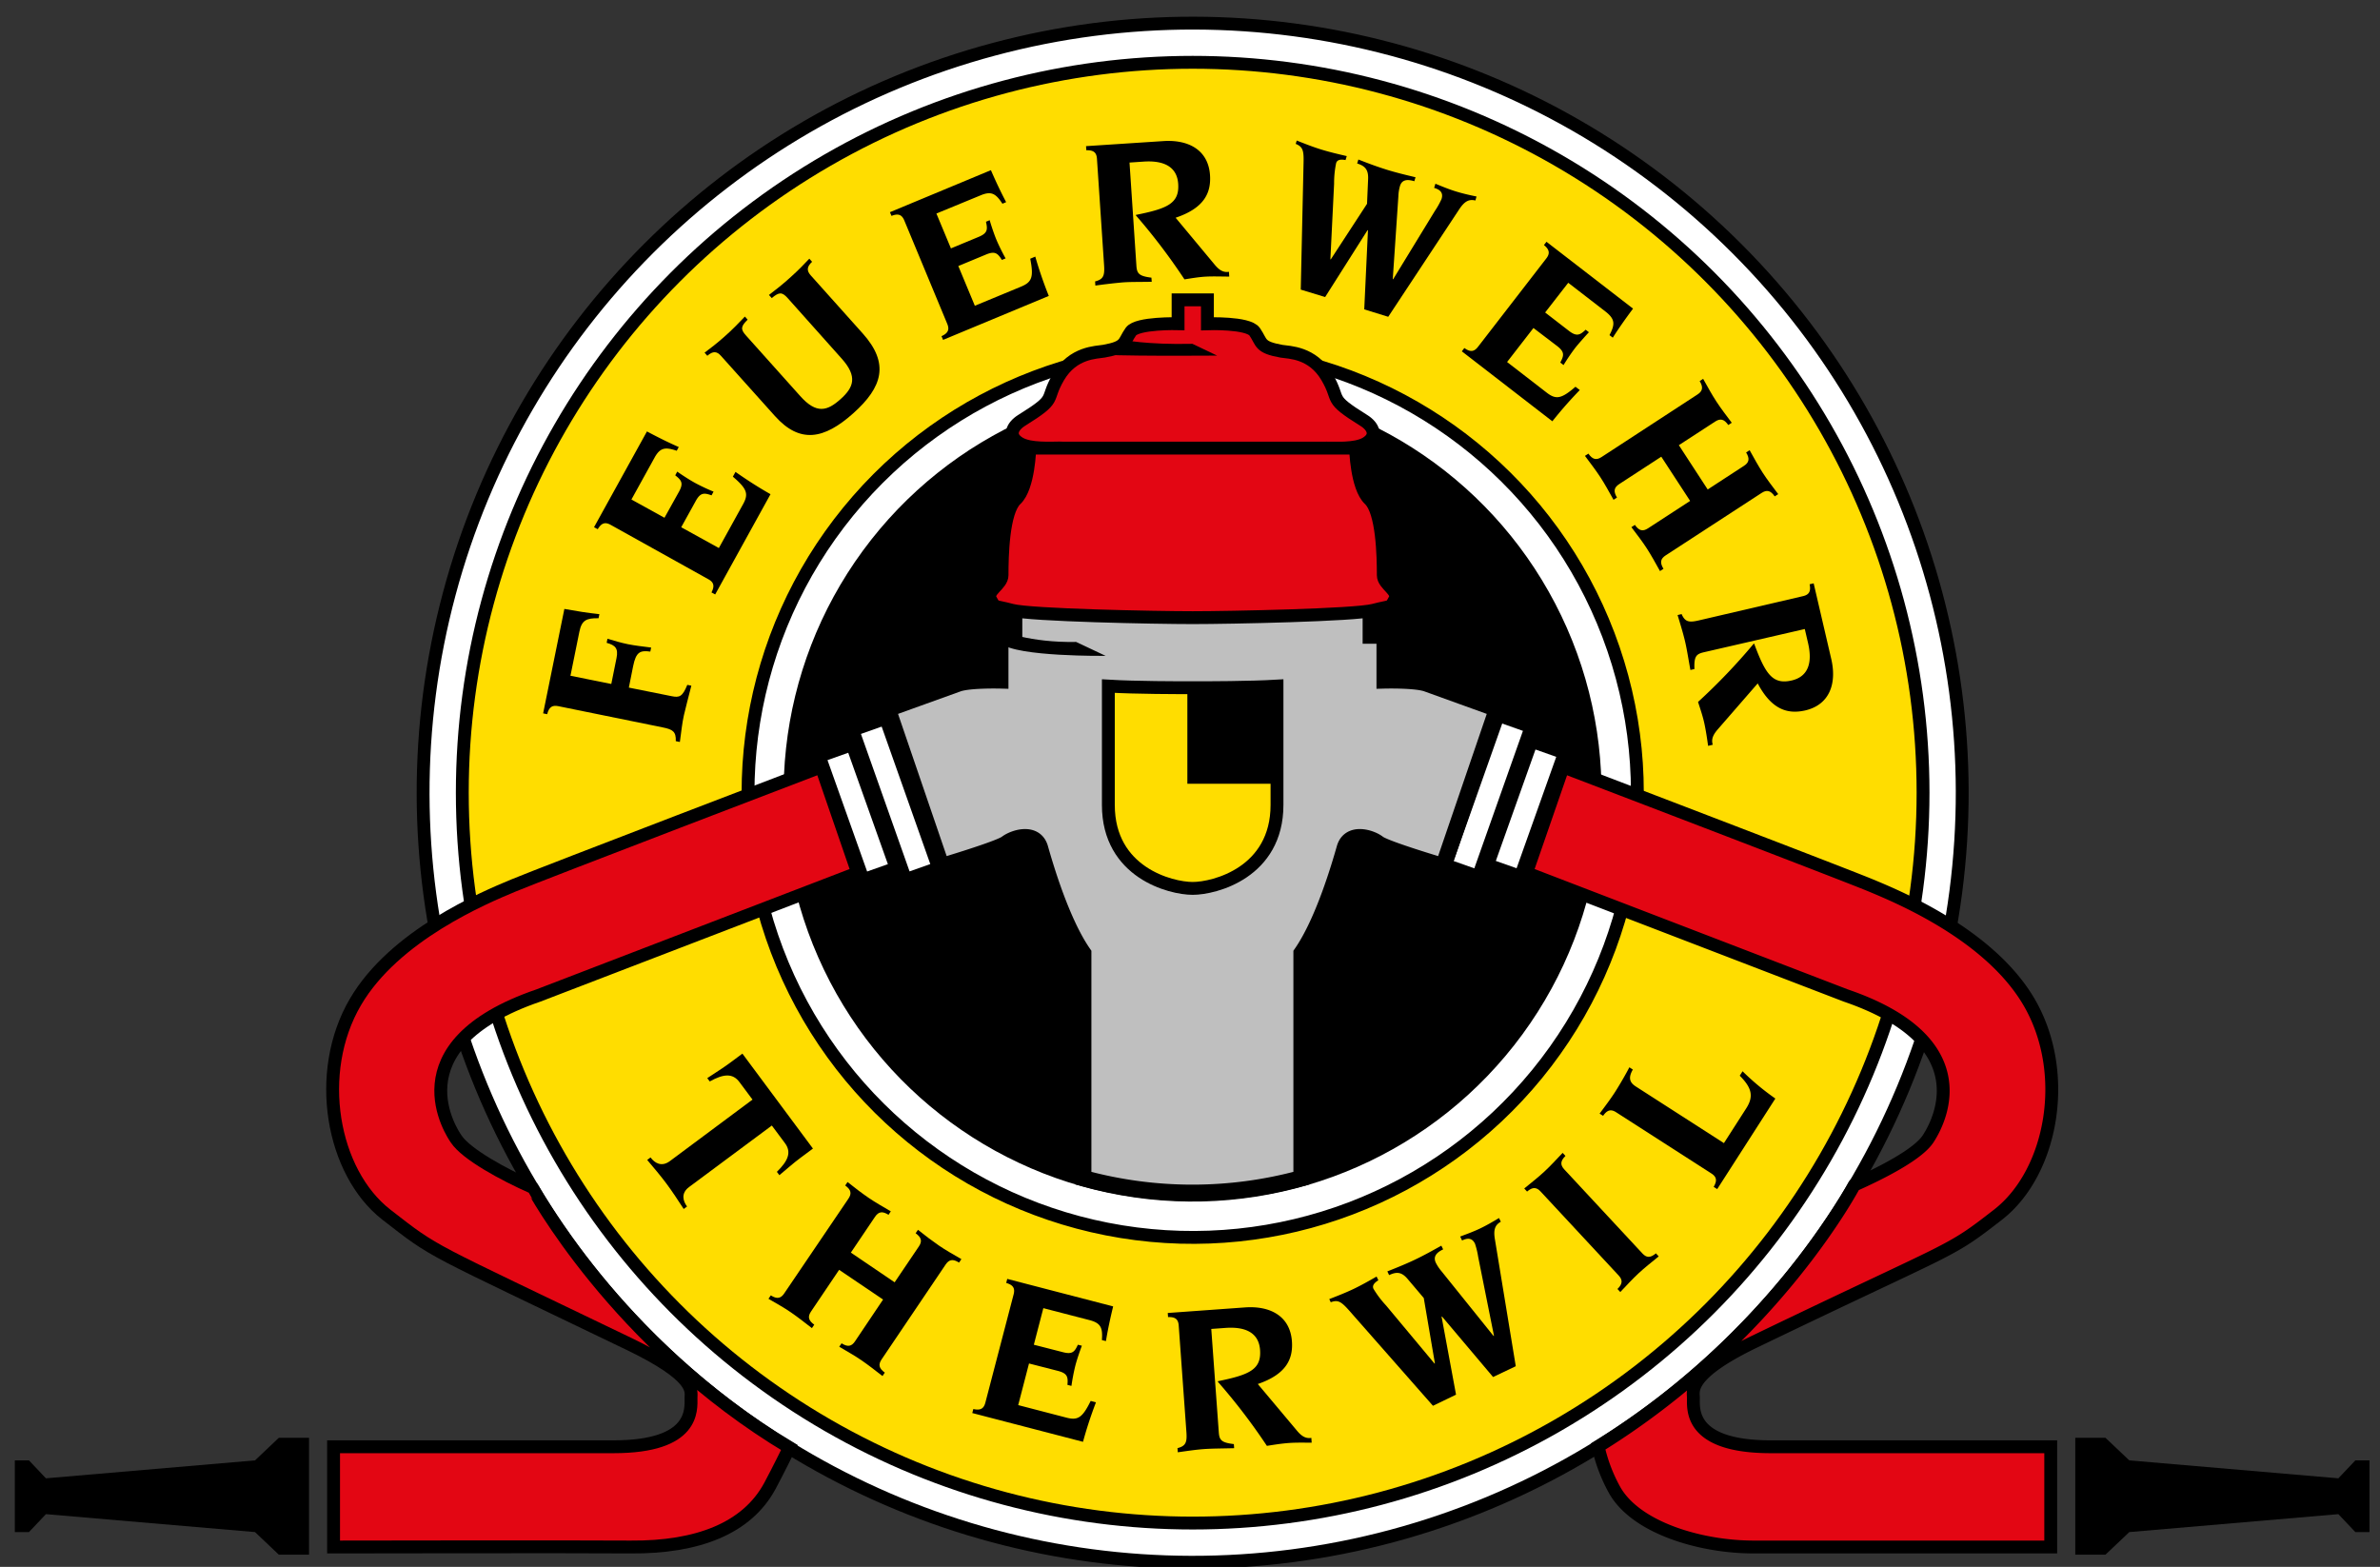
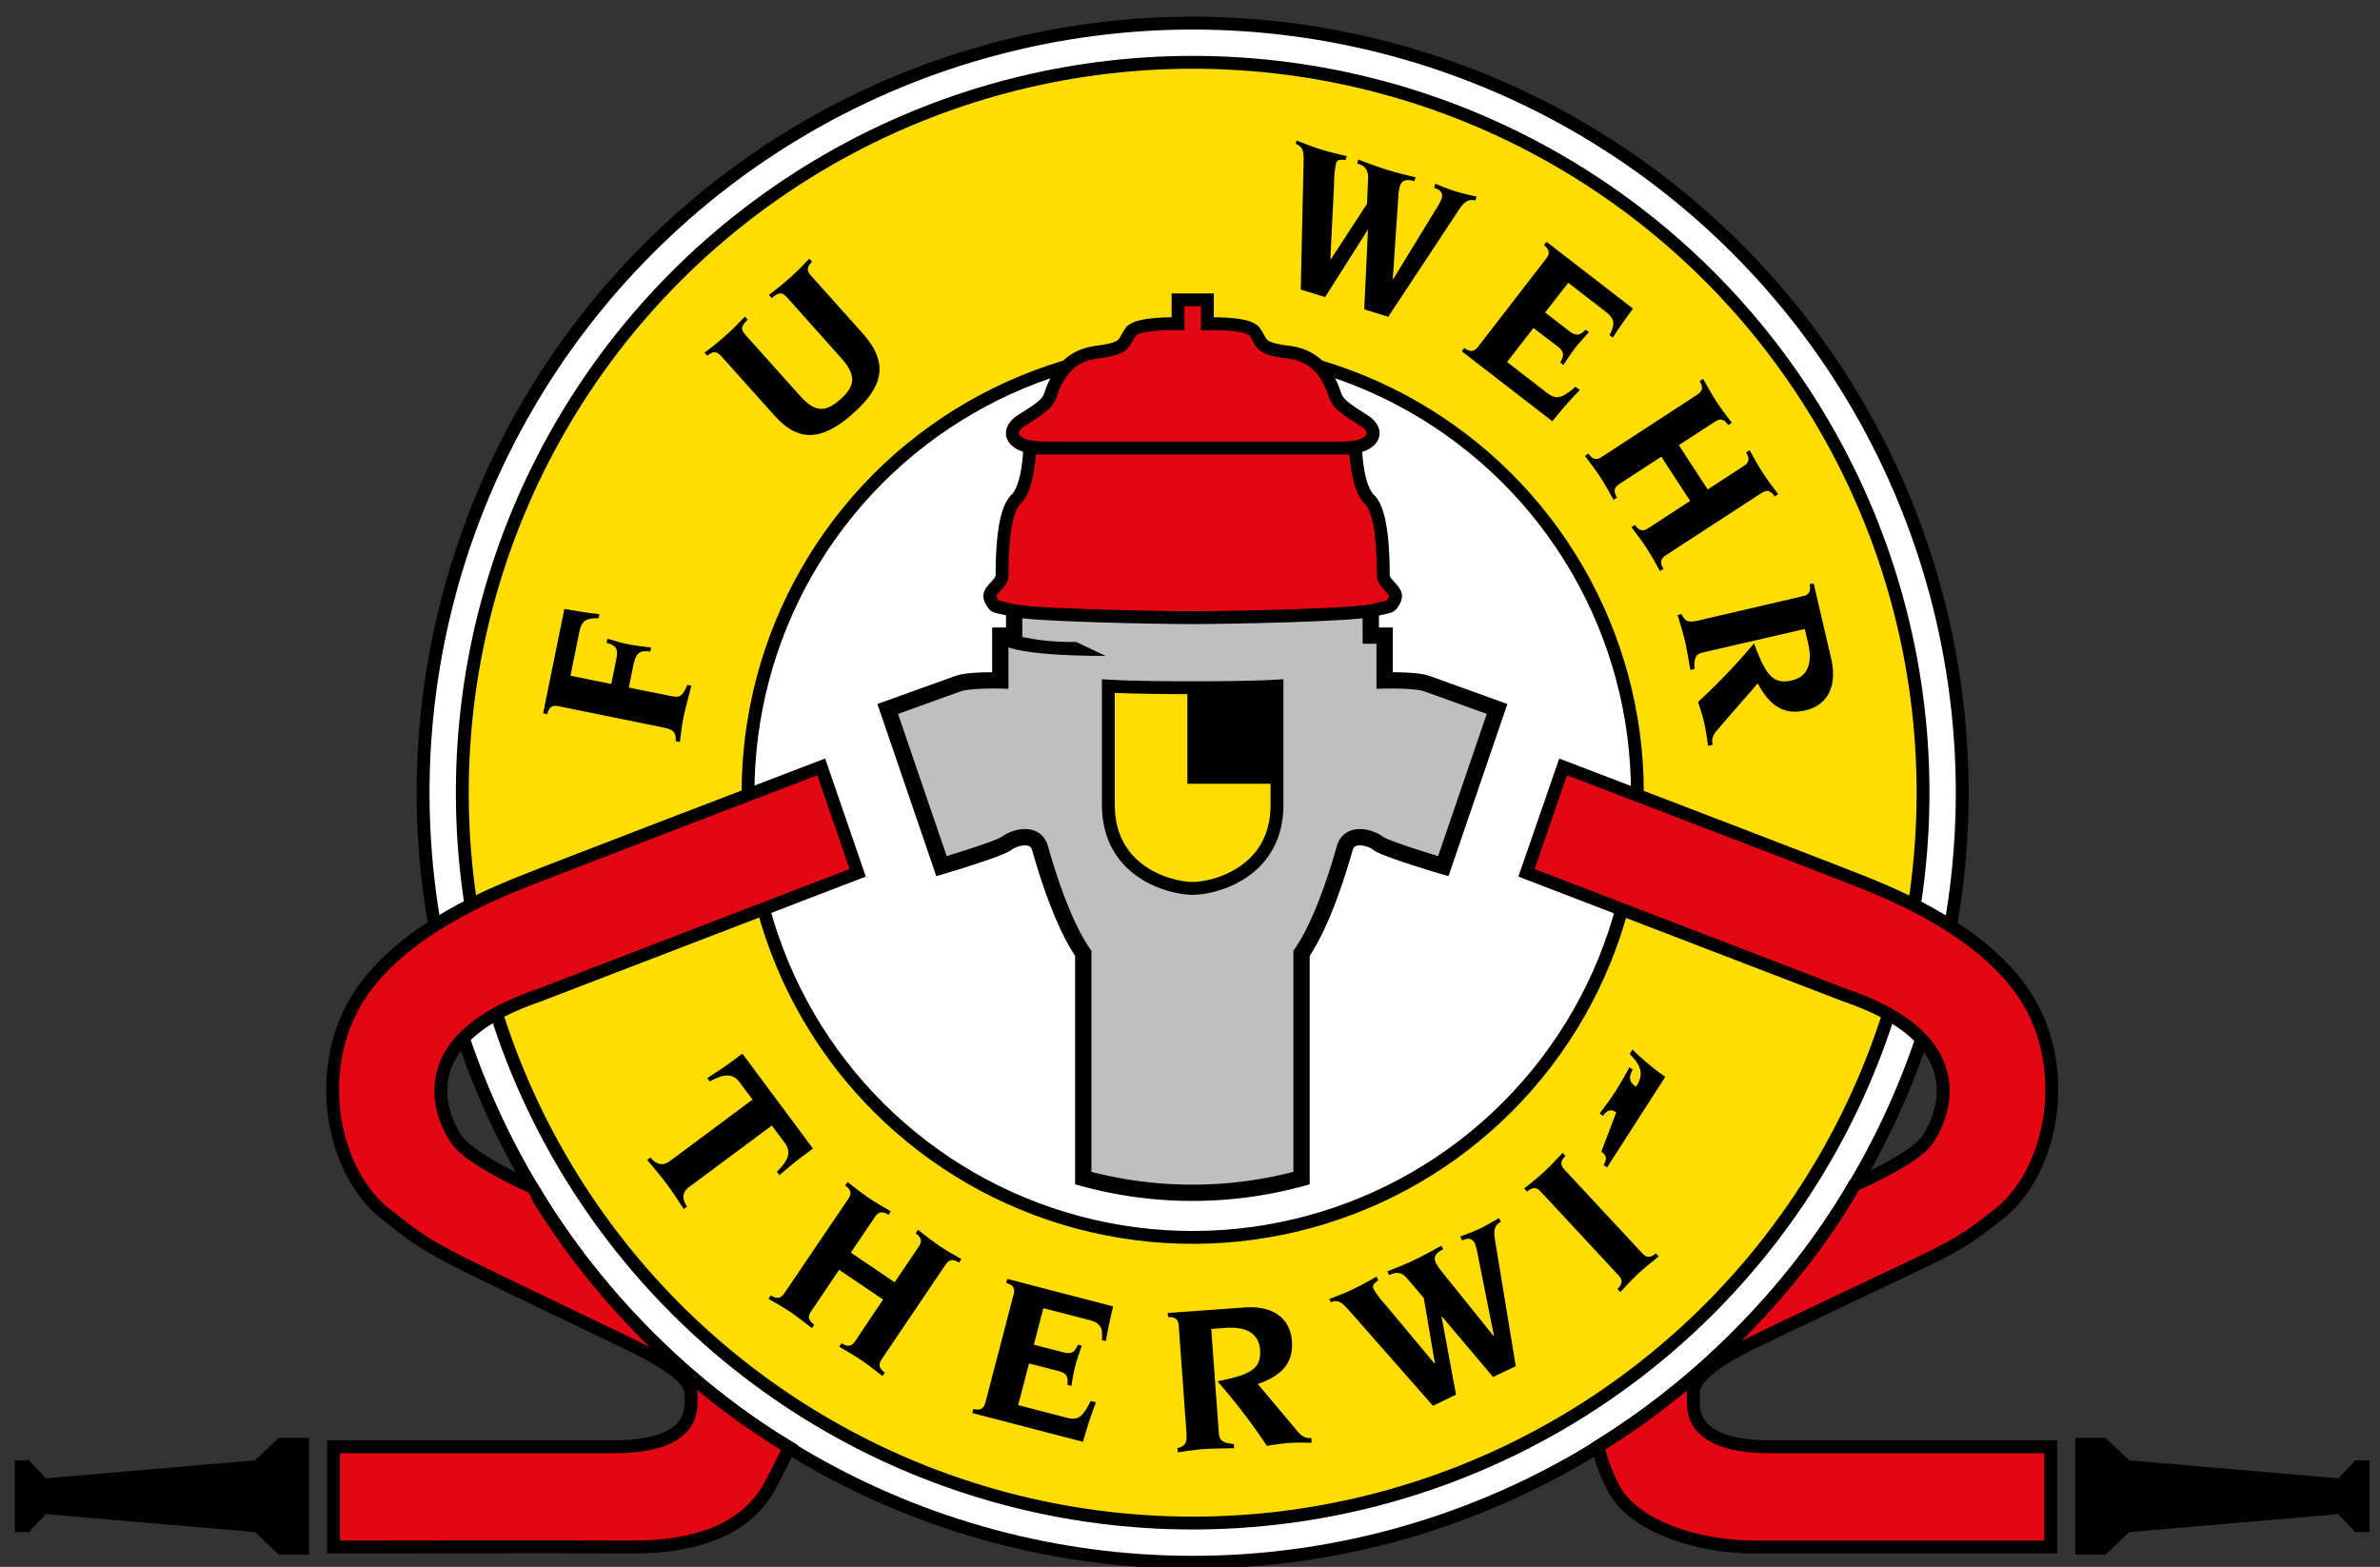
<svg xmlns="http://www.w3.org/2000/svg" id="Ebene_1" data-name="Ebene 1" viewBox="0 0 641 422">
  <rect x="0" y="0" width="641" height="422" fill="#333333" stroke="none" />
  <title>Logo_Feuerwehr</title>
  <circle cx="321.22" cy="213.49" r="207.26" transform="translate(-56.88 289.67) rotate(-45)" style="fill:#fff;stroke:#000;stroke-width:3.464px" />
  <circle cx="321.22" cy="213.49" r="196.71" style="fill:#fd0;stroke:#000;stroke-width:3.464px" />
  <circle cx="321.22" cy="213.49" r="119.76" transform="translate(59.03 496.37) rotate(-80.78)" style="fill:#fff;stroke:#000;stroke-width:3.464px" />
-   <circle cx="321.22" cy="213.49" r="110.14" transform="translate(73.95 509.5) rotate(-83.74)" />
  <path d="M150.37,190.19c-1.62-.33-2.5.21-3,2.16l-1.09-.22L152,164c3.18.58,6.26,1.08,9.43,1.41l-.22,1.1c-3.28-.06-4.54.53-5.17,3.64L153.64,182l11,2.21,1.41-7c.52-2.6-.33-3.43-2.66-4.08l.22-1.1c1.87.56,3.68,1.1,5.52,1.47s3.9.61,6.24.9l-.22,1.09c-2.74-.37-3.85.07-4.63,3.93l-1.15,5.77,11.53,2.31c2.07.42,2.9.17,4.21-3.05l1.09.22c-.9,3.6-1.52,5.81-2,7.94s-.71,4.42-1.09,7.22l-1.1-.22c.1-2.56-.8-3.16-3.51-3.7Z" />
-   <path d="M164.46,141.35c-1.44-.79-2.45-.55-3.47,1.18l-1-.54,14.25-25.79c2.86,1.51,5.64,2.92,8.57,4.2l-.55,1c-3.11-1.05-4.49-.87-6,1.91l-6.2,11.22,8.9,4.92,3.9-7c1.28-2.31.7-3.1-1-4.43l.54-1c1.2.86,3.33,2.24,4.72,3a53.22,53.22,0,0,0,5.06,2.39l-.54,1c-2-.71-3-.78-4.27,1.54l-3.9,7.05,10.14,5.6,6.51-11.79c1.54-2.78,1.1-4.16-2.74-7.43l.71-1.28c4,2.79,6.63,4.4,9.43,6l-14.9,27-1-.54c.92-1.78.59-2.77-.85-3.56Z" />
  <path d="M194.16,95.82c-1.1-1.23-2.13-1.33-3.66,0l-.74-.84c1.51-1.12,3.43-2.6,5.27-4.24,2.28-2,3.95-3.78,5.59-5.48l.74.83c-1.8,1.78-2,2.56-.44,4.27l14.55,16.25c4.43,5,7.35,4.07,10.9.9s4.67-6.07.31-10.94L212.14,80.28c-1.53-1.71-2.33-1.63-4.29,0l-.75-.84c1.87-1.43,3.79-2.91,6.06-5,1.84-1.65,3.52-3.39,4.81-4.77l.74.84c-1.45,1.37-1.46,2.41-.37,3.64l14,15.64c7.26,8.1,5.37,14.45-2.52,21.51s-14.4,8.24-21.11.75Z" />
-   <path d="M243.56,59.39c-.63-1.52-1.58-2-3.45-1.24l-.43-1,27.2-11.32c1.3,3,2.61,5.79,4.1,8.61l-1,.43c-1.79-2.76-3-3.47-5.91-2.25L252.2,57.51l3.91,9.39,7.44-3.09c2.44-1,2.48-2,2-4.08l1-.43c.4,1.42,1.21,3.83,1.82,5.29s1.77,3.79,2.47,5l-1,.42c-1.14-1.81-1.86-2.47-4.3-1.45l-7.44,3.09,4.45,10.7L275,77.2c2.93-1.22,3.44-2.58,2.47-7.52l1.36-.57a110.06,110.06,0,0,0,3.64,10.59L254,91.54l-.43-1c1.82-.82,2.18-1.8,1.55-3.32Z" />
-   <path d="M306.06,71.51c.14,2.11.61,2.85,4.05,3.27l.08,1.11c-3.71.07-6,0-8.18.2s-4.45.47-7,.82l-.07-1.12c2.26-.56,2.6-1.59,2.42-4.34l-1.92-28.69c-.11-1.65-.87-2.36-2.86-2.29l-.08-1.11L313.31,38c6.75-.45,12.12,2.37,12.58,9.17.3,4.58-1.36,8.82-9.26,11.47l10.45,12.56c1.28,1.56,2.39,2.25,3.91,2l.08,1.29c-2,0-4.07-.09-6.06,0s-4,.44-6,.75A165.41,165.41,0,0,0,305.92,58v-.12c8.49-1.69,11.75-3.08,11.4-8.36-.31-4.7-4-6.34-9.24-6l-3.87.26Z" />
  <path d="M351.09,43.6c.07-3.18-.27-4.09-2.12-4.85l.28-.9c2.19.87,4.38,1.74,6.63,2.43s4.54,1.23,6.84,1.76l-.33,1.07c-.88-.15-2.18-.31-2.53.81a26.29,26.29,0,0,0-.55,5.56l-1,20.36.12,0,9.75-14.95.29-6.68c.11-2.55-.87-3.54-2.95-4.18l.33-1.07c2.53,1,5,1.92,7.59,2.73s5.22,1.43,7.8,2.05l-.33,1.07c-2.25-.7-3.39-.19-3.85,1.26a11.45,11.45,0,0,0-.44,2.82l-1.51,22.31.11,0L386.46,56.8a21.21,21.21,0,0,0,1.79-3.2c.56-1.79-.5-2.55-2-3l.35-1.12c1.8.74,3.61,1.49,5.46,2.06s3.7,1,5.61,1.38L397.37,54c-1.71-.41-2.93.14-4.48,2.55l-19,28.77-6.46-2,1-21.32-.12,0L356.9,80l-6.57-2Z" />
  <path d="M416.46,69.61c1-1.3.92-2.34-.63-3.61l.68-.88,23.31,18c-1.93,2.59-3.74,5.13-5.45,7.82l-.89-.68C435,87.36,435,86,432.52,84l-10.15-7.84-6.22,8,6.38,4.93c2.09,1.62,3,1.17,4.53-.29l.88.68c-1,1.06-2.72,3-3.69,4.21a54.9,54.9,0,0,0-3.14,4.63l-.88-.68c1-1.89,1.23-2.84-.87-4.46L413,88.34,405.9,97.5l10.66,8.24c2.51,1.94,3.95,1.71,7.76-1.58l1.16.89c-3.37,3.5-5.36,5.89-7.39,8.41L393.71,94.62l.68-.89c1.62,1.18,2.65,1,3.66-.3Z" />
  <path d="M457.17,106.25c1.38-.9,1.64-1.91.6-3.61l.93-.61c1.27,2.26,2.37,4.28,3.56,6.1s2.58,3.65,4.15,5.73l-.94.61c-1.14-1.65-2.17-1.82-3.55-.92l-9.76,6.35,7.77,11.93,9.76-6.36c1.38-.89,1.63-1.9.59-3.61l.94-.61c1.26,2.27,2.37,4.28,3.55,6.11s2.59,3.65,4.15,5.72l-.94.61c-1.14-1.65-2.16-1.82-3.54-.92l-25.83,16.81c-1.38.9-1.63,1.91-.59,3.62l-.94.61c-1.26-2.27-2.37-4.28-3.55-6.11s-2.59-3.65-4.15-5.72l.94-.61c1.14,1.64,2.16,1.82,3.54.92l11.34-7.38L447.43,123l-11.33,7.38c-1.38.9-1.64,1.91-.6,3.62l-.93.61c-1.27-2.27-2.37-4.29-3.56-6.11s-2.59-3.65-4.14-5.72l.93-.61c1.14,1.64,2.17,1.82,3.55.92Z" />
  <path d="M458.93,175.66c-2.06.48-2.71,1.06-2.57,4.53l-1.09.25c-.66-3.65-1-5.92-1.51-8s-1.18-4.31-1.94-6.79l1.09-.26c.92,2.14,2,2.32,4.68,1.69l28-6.52c1.6-.37,2.19-1.24,1.79-3.2l1.09-.25,4.73,20.33c1.54,6.59-.38,12.35-7,13.9-4.46,1-8.91.08-12.8-7.28l-10.72,12.33c-1.33,1.52-1.84,2.73-1.38,4.19l-1.26.3c-.28-2-.57-4-1-6s-1.08-3.86-1.71-5.83a163.09,163.09,0,0,0,15-15.69l.12,0c3,8.11,4.94,11.11,10.09,9.91,4.58-1.06,5.62-4.93,4.42-10.08l-.88-3.78Z" />
  <path d="M185.6,319.69c-2.27,1.68-1.65,3.79-.56,5.25l-.9.67c-1.54-2.37-3.09-4.74-4.63-6.81s-3.37-4.24-5.2-6.4l.9-.67c1.09,1.47,2.93,2.66,5.19,1l22.27-16.58-3.51-4.71c-1.82-2.46-4.3-2.23-8-.18l-.67-.89c2.05-1.38,4.17-2.67,6.15-4.14l3.31-2.46,19,25.57-3.31,2.46c-2,1.47-3.82,3.14-5.73,4.71l-.67-.9c3.05-3,4-5.3,2.15-7.76l-3.51-4.71Z" />
  <path d="M228.5,322.84c.92-1.36.76-2.39-.86-3.56l.63-.93c2,1.6,3.84,3,5.65,4.24s3.8,2.36,6,3.66l-.62.93c-1.69-1.07-2.7-.83-3.63.53l-6.51,9.65,11.79,8,6.52-9.65c.92-1.36.76-2.39-.86-3.56l.62-.93c2,1.6,3.85,3,5.65,4.24s3.81,2.36,6.05,3.66l-.63.93c-1.69-1.07-2.7-.83-3.62.53l-17.24,25.54c-.92,1.37-.76,2.39.86,3.56l-.62.93c-2.05-1.6-3.85-3-5.65-4.24s-3.81-2.36-6-3.66l.63-.92c1.69,1.07,2.7.83,3.62-.54L237.84,350,226,342l-7.56,11.21c-.93,1.37-.77,2.39.86,3.56l-.63.93c-2.05-1.6-3.85-3-5.65-4.24s-3.8-2.36-6.05-3.66l.63-.92c1.69,1.07,2.7.83,3.62-.54Z" />
  <path d="M273,348.6c.41-1.6-.08-2.52-2-3.07l.28-1.09,28.52,7.41c-.76,3.15-1.43,6.19-1.94,9.34l-1.09-.28c.25-3.28-.27-4.57-3.34-5.37L281,352.32l-2.56,9.85,7.8,2c2.56.67,3.18-.08,4.06-2l1.08.27c-.54,1.38-1.35,3.79-1.75,5.32a54.64,54.64,0,0,0-1.06,5.5l-1.08-.28c.19-2.14,0-3.09-2.55-3.76l-7.8-2-2.91,11.21,13,3.38c3.08.8,4.31,0,6.52-4.5l1.42.37c-1.72,4.53-2.62,7.52-3.49,10.64l-29.82-7.75.28-1.08c1.95.44,2.82-.12,3.24-1.71Z" />
  <path d="M328.25,385.69c.15,2.11.62,2.84,4.06,3.24l.08,1.11c-3.7.09-6,.08-8.18.24s-4.44.5-7,.86l-.08-1.12c2.26-.57,2.6-1.6,2.4-4.36L317.46,357c-.12-1.64-.87-2.35-2.87-2.27l-.08-1.11,20.82-1.5c6.74-.48,12.13,2.32,12.62,9.12.33,4.57-1.31,8.82-9.19,11.51l10.5,12.51c1.29,1.56,2.41,2.24,3.92,2l.09,1.29c-2,0-4.07-.06-6.06.08s-4,.46-6,.78A163.5,163.5,0,0,0,328,372.14V372c8.49-1.73,11.75-3.14,11.37-8.42-.34-4.69-4-6.31-9.27-5.94l-3.87.28Z" />
  <path d="M363.27,352.85c-2.12-2.38-3-2.82-4.86-2.12l-.4-.85c2.2-.85,4.4-1.71,6.52-2.72s4.17-2.18,6.22-3.35l.48,1c-.74.48-1.81,1.25-1.31,2.31a26.8,26.8,0,0,0,3.37,4.46l13.06,15.66.11-.05-3-17.6-4.33-5.11c-1.64-1.95-3-2-5-1.06l-.48-1c2.52-1,5-2,7.42-3.15s4.81-2.49,7.12-3.78l.49,1c-2.13,1-2.62,2.16-2,3.55a11.65,11.65,0,0,0,1.58,2.37l14,17.41.11-.05-4.25-21.23a21.75,21.75,0,0,0-.86-3.57c-.81-1.69-2.1-1.53-3.48-.88l-.51-1.06c1.83-.68,3.66-1.35,5.41-2.19s3.38-1.8,5.05-2.79l.48,1c-1.54.86-2.06,2.09-1.56,4.91l5.59,34-6.11,2.91-13.76-16.3-.11.05,3.89,21-6.21,3Z" />
  <path d="M414.94,320.92c-1.12-1.21-2.16-1.29-3.66,0l-.76-.83c2-1.63,3.81-3.06,5.41-4.54s3.15-3.17,4.93-5.05l.76.82c-1.42,1.4-1.42,2.44-.3,3.65l21,22.59c1.11,1.21,2.15,1.29,3.66,0l.76.82c-2,1.63-3.82,3.06-5.41,4.54s-3.16,3.17-4.94,5.06l-.76-.82c1.43-1.41,1.42-2.45.31-3.65Z" />
-   <path d="M435.3,299.58c-1.38-.89-2.41-.71-3.54.94l-.94-.6c1.55-2.08,2.94-3.92,4.12-5.75,1.33-2.07,3.12-5.19,3.89-6.72l.94.61c-1.52,2.58-.5,3.73.88,4.61l23.65,15.2,6-9.35c2.1-3.27,1.48-5.56-1.74-8.81l.76-1.19a68.16,68.16,0,0,0,8.83,7.35l-15.66,24.39-.95-.6c1-1.72.77-2.72-.61-3.61Z" />
+   <path d="M435.3,299.58c-1.38-.89-2.41-.71-3.54.94l-.94-.6c1.55-2.08,2.94-3.92,4.12-5.75,1.33-2.07,3.12-5.19,3.89-6.72l.94.61c-1.52,2.58-.5,3.73.88,4.61c2.1-3.27,1.48-5.56-1.74-8.81l.76-1.19a68.16,68.16,0,0,0,8.83,7.35l-15.66,24.39-.95-.6c1-1.72.77-2.72-.61-3.61Z" />
  <path d="M321.22,121.79c10.31.22,32.69-1.1,36-1.1,2,0,7.84.39,10.65-1.28,3.27-1.94,2-4.59-.56-6.18-9.87-6.14-6.1-5.14-9.87-11.63-3.95-6.8-10.29-6.66-12.29-7-6.14-1.1-5.18-2.31-7.24-5.26-1.75-2.53-12.72-2.14-12.72-2.14V80.76h-7.9v6.42s-11-.28-12.72,2.14c-2.08,2.94-1.1,4.16-7.24,5.26-2,.36-8.34.22-12.29,7-3.77,6.49,0,5.49-9.87,11.63-2.56,1.59-3.83,4.24-.56,6.18,2.81,1.67,8.64,1.28,10.65,1.28C288.53,120.69,310.91,122,321.22,121.79Z" style="fill:#e30613;stroke:#000;stroke-width:3.464px" />
  <rect x="238.24" y="195.58" width="5.92" height="39.27" transform="translate(-57.95 92.73) rotate(-19.48)" style="fill:#fff" />
  <polygon points="239.13 232.74 228.45 202.74 222.87 204.72 233.54 234.72 239.13 232.74" style="fill:#fff" />
  <rect x="381.17" y="211.38" width="39.27" height="5.92" transform="translate(65.1 520.75) rotate(-70.52)" style="fill:#fff" />
  <polygon points="402.87 231.87 413.55 201.86 419.14 203.84 408.46 233.84 402.87 231.87" style="fill:#fff" />
  <polygon points="83.23 402.98 83.23 418.72 75.1 418.72 68.68 412.63 12.37 407.8 7.8 412.63 3.99 412.63 3.99 402.98 3.99 393.32 7.8 393.32 12.37 398.15 68.68 393.32 75.1 387.23 83.23 387.23 83.23 402.98" />
  <path d="M212.61,389.86s-2.92,6-5.25,10.33c-6.15,11.41-19.43,16.61-37.52,16.46-14.26-.12-80,0-80,0v-27h75.42c21.94,0,20.85-10.09,20.85-13.16,0-1.91,1.46-5.79-16.75-14.56-55.27-26.64-51.48-24.05-65.31-34.8-14.64-11.4-19.49-38.2-8.33-57.26,10.53-18,34.66-28.09,42.56-31.38s82.9-31.95,82.9-31.95L231,235.07l-86,33.05c-39.51,13.52-23,37.38-22.16,38.61,2.74,4.18,13,9.7,20.47,13C143.36,319.76,165.69,361.78,212.61,389.86Z" style="fill:#e30613;stroke:#000;stroke-width:3.464px" />
-   <path d="M302.39,91.51s6.28,1.37,18.76,1.09l6.64,3.17s-29.36.26-33.51-.47Z" />
  <polygon points="558.93 402.98 558.93 418.72 567.05 418.72 573.48 412.63 629.79 407.8 634.36 412.63 638.17 412.63 638.17 402.98 638.17 393.32 634.36 393.32 629.79 398.15 573.48 393.32 567.05 387.23 558.93 387.23 558.93 402.98" />
  <path d="M430.42,389.58a43.45,43.45,0,0,0,4.38,11.62c5.71,10.31,23.26,15.45,37.52,15.45h80v-27H476.93c-21.94,0-20.85-10.09-20.85-13.16,0-1.91-1.75-6.36,16.46-15.14,55.27-26.64,51.77-23.47,65.6-34.22,14.64-11.4,19.49-38.2,8.33-57.26-10.53-18-34.66-28.09-42.56-31.38S421,206.55,421,206.55l-9.87,28.52,86,33.05c35.06,12,26.26,32.36,22.16,38.61-2.74,4.18-12.46,9.13-19.89,12.45C499.38,319.18,478,360.18,430.42,389.58Z" style="fill:#e30613;stroke:#000;stroke-width:3.464px" />
  <path d="M369.19,164.39v6.8h3.73v12.07s8.34-.22,11.41.87l18.87,6.81-14.48,42.34s-15.58-4.61-17.55-6.15-7.68-3.29-9,1.32-5.7,19.75-11.63,28.3V317.3a111.35,111.35,0,0,1-58.79,0V256.75c-5.93-8.55-10.32-23.69-11.63-28.3s-7-2.85-9-1.32-17.55,6.15-17.55,6.15l-14.48-42.34L258,184.13c3.07-1.09,11.41-.87,11.41-.87V171.19h3.73v-6.8" style="fill:#bfbfbf;stroke:#000;stroke-width:4.388px" />
  <path d="M321.22,239.27c5.92,0,22.71-4.28,22.71-22.49v-32c-7.35.44-19,.44-22.71.44s-15.36,0-22.71-.44v32C298.51,235,315.3,239.27,321.22,239.27Z" style="fill:#fd0;stroke:#000;stroke-width:3.464px" />
  <path d="M319.79,185.19v25.89h24.14V184.75S329,185.41,319.79,185.19Z" />
  <path d="M269.62,169.89s7.73,3.25,20.21,3l7.94,3.75s-23.89.29-28.15-3.32Z" />
  <path d="M365.1,120.69s.22,10.53,3.73,13.82,3.73,15.35,3.73,20.4c0,2.64,4.39,4.17,3.07,6.59s-.66,1.53-5.71,2.85-38.61,2-48.7,2-43.66-.66-48.7-2-4.39-.44-5.71-2.85,3.07-3.95,3.07-6.59c0-5,.22-17.11,3.73-20.4s3.73-13.82,3.73-13.82Z" style="fill:#e30613;stroke:#000;stroke-width:3.464px" />
</svg>